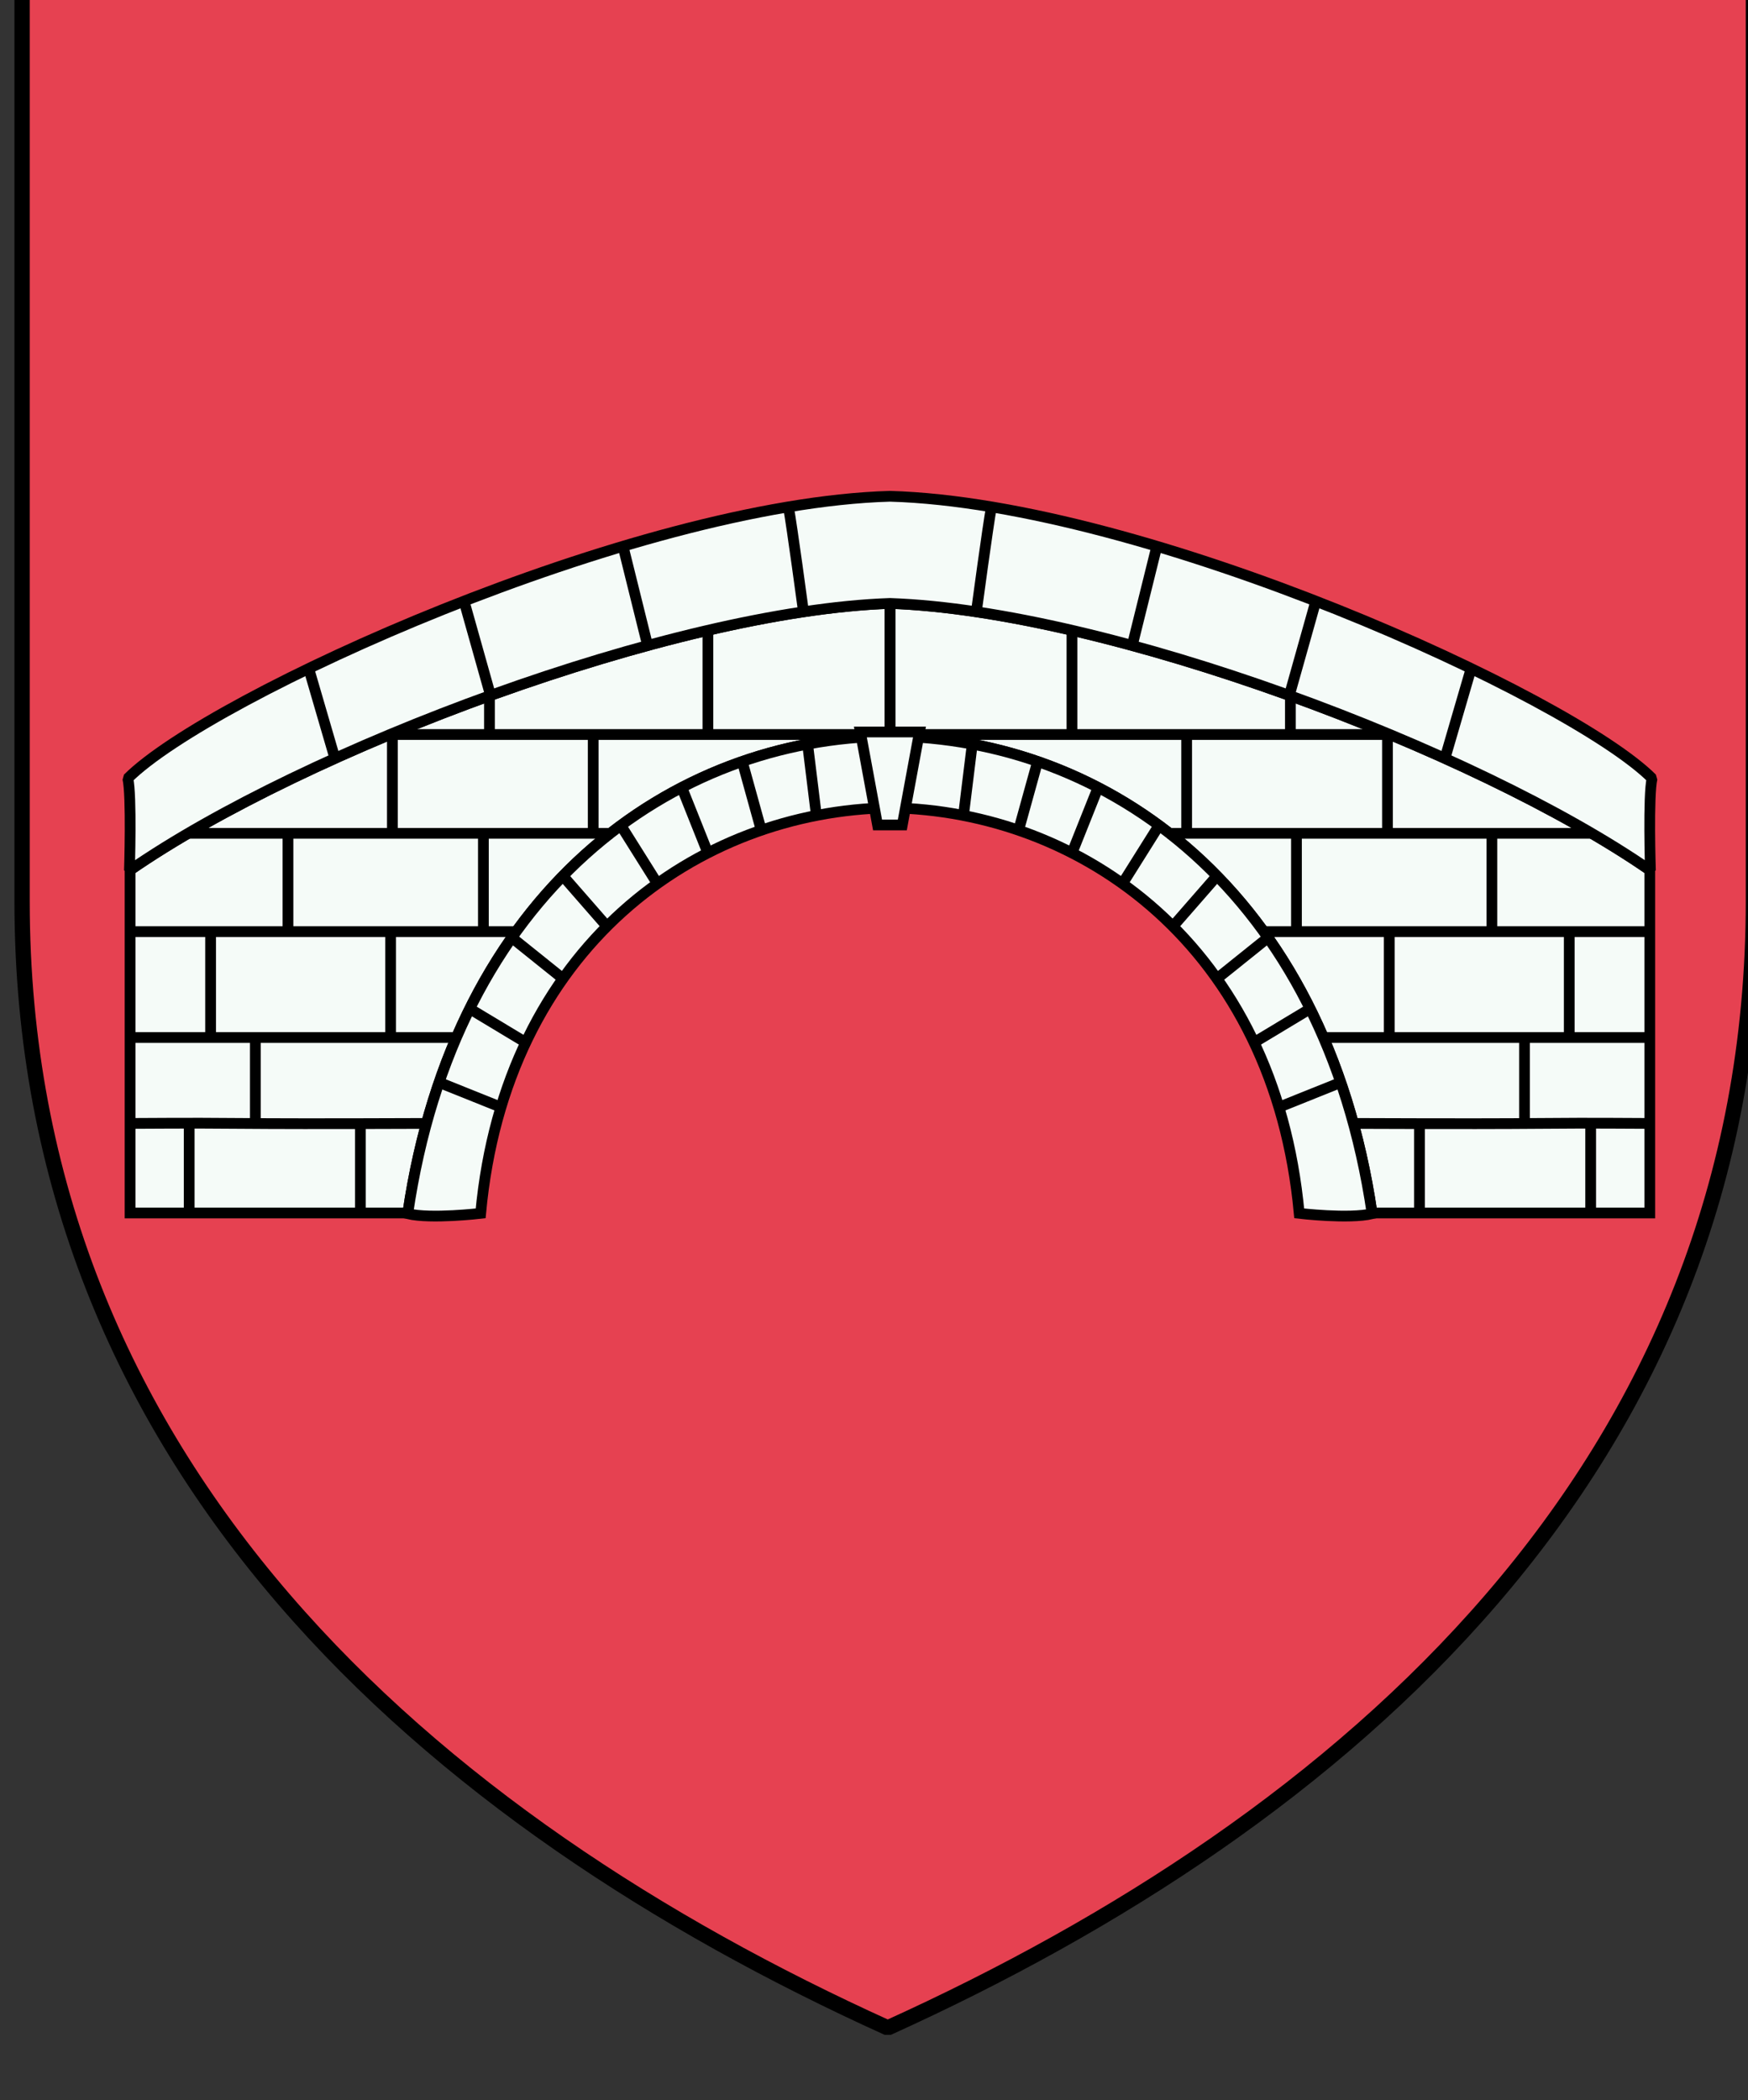
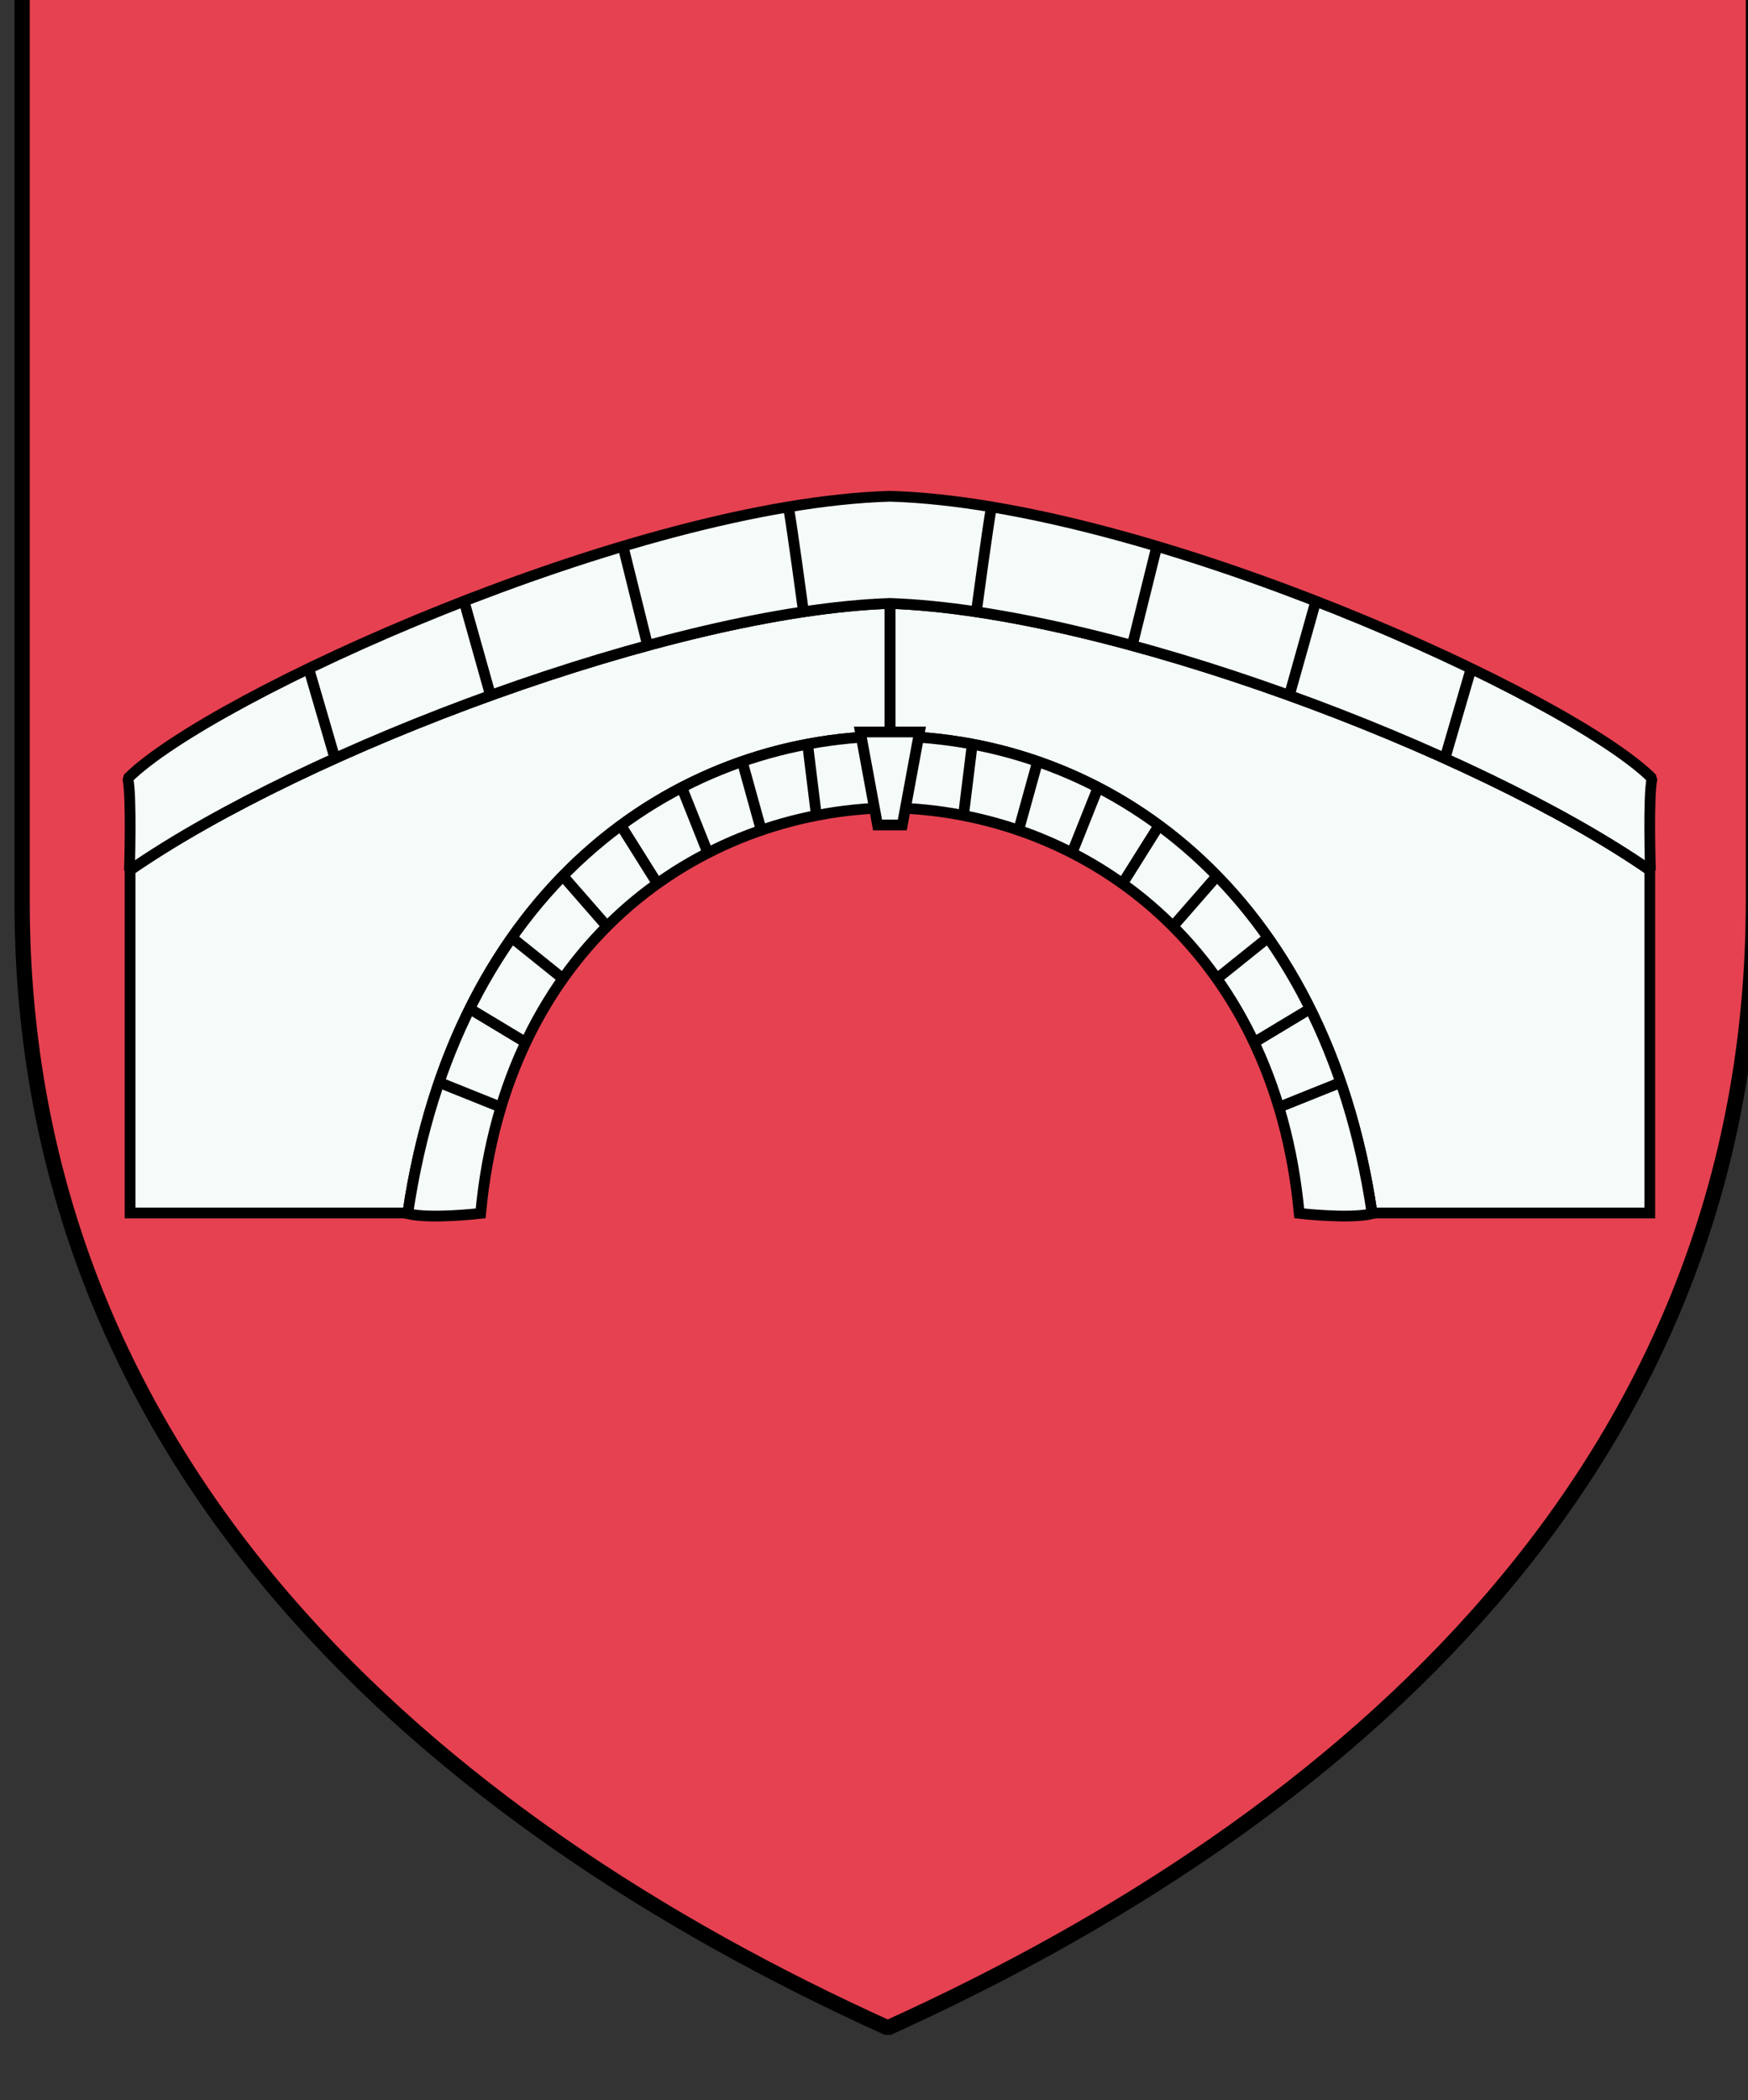
<svg xmlns="http://www.w3.org/2000/svg" xmlns:ns1="http://www.inkscape.org/namespaces/inkscape" xmlns:ns2="http://sodipodi.sourceforge.net/DTD/sodipodi-0.dtd" xmlns:xlink="http://www.w3.org/1999/xlink" width="96.673mm" height="116.126mm" viewBox="0 0 96.673 116.126" version="1.1" id="svg19735" ns1:version="0.92.3 (2405546, 2018-03-11)" ns2:docname="COA Pontaria.svg">
  <rect x="0" y="0" width="96.673" height="116.126" fill="#333333" stroke="none" />
  <defs id="defs19729" />
  <ns2:namedview id="base" pagecolor="#ffffff" bordercolor="#666666" borderopacity="1.0" ns1:pageopacity="0.0" ns1:pageshadow="2" ns1:zoom="0.7" ns1:cx="-21.509775" ns1:cy="219.03066" ns1:document-units="mm" ns1:current-layer="layer1" showgrid="false" fit-margin-top="0" fit-margin-left="0" fit-margin-right="0" fit-margin-bottom="0" ns1:window-width="1920" ns1:window-height="1017" ns1:window-x="-4" ns1:window-y="-4" ns1:window-maximized="1" />
  <g ns1:label="Layer 1" ns1:groupmode="layer" id="layer1" transform="translate(238.836,-64.312)">
    <g transform="matrix(0.282,0,0,0.282,775.995,-4399.895)" id="g19705">
-       <path id="use16770-4-1" style="opacity:1;fill:#e64151;fill-opacity:1;stroke:#000000;stroke-width:3;stroke-linecap:butt;stroke-linejoin:bevel;stroke-miterlimit:4;stroke-dasharray:none" d="m -3254.818,16007.256 v -187.696 h -339.542 v 187.696 c 0,110.882 80.315,180.403 169.771,220.906 89.456,-40.503 169.771,-110.024 169.771,-220.906 z" ns1:connector-curvature="0" ns2:nodetypes="sccscs" />
+       <path id="use16770-4-1" style="opacity:1;fill:#e64151;fill-opacity:1;stroke:#000000;stroke-width:3;stroke-linecap:butt;stroke-linejoin:bevel;stroke-miterlimit:4;stroke-dasharray:none" d="m -3254.818,16007.256 v -187.696 h -339.542 v 187.696 c 0,110.882 80.315,180.403 169.771,220.906 89.456,-40.503 169.771,-110.024 169.771,-220.906 " ns1:connector-curvature="0" ns2:nodetypes="sccscs" />
      <g id="g1487" style="display:inline;fill:#f5fbf8;fill-opacity:1;stroke-width:2.954;stroke-miterlimit:4;stroke-dasharray:none" transform="matrix(0.714,0,0,0.714,-2586.199,15355.903)">
        <g id="g1474" transform="translate(4e-5)" style="fill:#f5fbf8;fill-opacity:1;stroke:#000000;stroke-width:2.954;stroke-miterlimit:4;stroke-dasharray:none">
          <use height="100%" width="100%" transform="matrix(-1,0,0,1,-2347.234,0)" id="use1420" xlink:href="#g1418" y="0" x="0" style="fill:#f5fbf8;fill-opacity:1;stroke:#000000;stroke-width:2.954;stroke-miterlimit:4;stroke-dasharray:none" />
          <g id="g1418" style="fill:#f5fbf8;fill-opacity:1;stroke:#000000;stroke-width:2.954;stroke-miterlimit:4;stroke-dasharray:none">
            <path ns1:connector-curvature="0" style="display:inline;fill:#f5fbf8;fill-opacity:1;fill-rule:evenodd;stroke:#000000;stroke-width:2.954;stroke-linecap:butt;stroke-linejoin:miter;stroke-miterlimit:4;stroke-dasharray:none;stroke-opacity:1" d="m -1173.617,830.455 c -59.587,2.005 -160.534,39.923 -208.715,73.238 v 94.17 h 76.295 c 13.074,-88.584 72.956,-130.561 132.42,-130.947 z" id="path11575-1-8" />
            <path ns1:connector-curvature="0" style="display:inline;fill:#f5fbf8;fill-opacity:1;fill-rule:evenodd;stroke:#000000;stroke-width:2.954;stroke-linecap:butt;stroke-linejoin:miter;stroke-miterlimit:4;stroke-dasharray:none;stroke-opacity:1" d="m -1173.617,866.916 c -59.508,0.386 -119.438,42.425 -132.451,131.146 6.382,1.51 20.035,-0.104 20.035,-0.104 6.763,-73.198 59.555,-110.551 112.416,-111.379 z" id="path9338-1-8" />
            <path ns1:connector-curvature="0" id="path11141-7-5" style="fill:#f5fbf8;fill-opacity:1;fill-rule:evenodd;stroke:#000000;stroke-width:2.954;stroke-linecap:butt;stroke-linejoin:miter;stroke-miterlimit:4;stroke-dasharray:none;stroke-opacity:1" d="m -1214.1,874.166 5.303,19.152 m 12.678,-23.306 2.357,19.152 m -36.888,-7.804 7.071,17.734 m -23.804,-7.447 10.017,15.96 m -26.221,-2.483 12.079,13.832 m -26.516,2.837 14.142,11.35 m -25.337,8.512 15.32,9.221 m -22.981,11.35 15.91,6.384" />
-             <path id="path18357-5-9-45-0" style="display:inline;fill:#f5fbf8;fill-opacity:1;fill-rule:evenodd;stroke:#000000;stroke-width:2.954;stroke-linecap:butt;stroke-linejoin:miter;stroke-miterlimit:4;stroke-dasharray:none;stroke-opacity:1" d="m -1360.212,920.585 v 29.083 m -5.878,23.598 v 24.597 m 47.023,-24.597 v 24.597 m -28.855,-48.195 v 23.598 m -34.486,0 c 37.226,-0.234 19.27,0.243 81.718,0 m 17.075,-125.285 v 18.472 m 59.999,-28.224 v 28.224 m -142.976,27.141 h 116.728 m -131.713,26.991 h 105.197 m -106.343,29.083 h 89.844 m -46.08,-56.074 v 26.991 m 53.678,-26.991 v 26.991 m 30.166,-54.132 v 27.141 m -55.654,26.991 v 29.083 m 0.488,-83.215 v 27.141 m -7.283,-27.141 h 135.948" ns1:connector-curvature="0" ns2:nodetypes="cccccccccccccccccccccccccccccccc" />
          </g>
          <g id="g1462" style="fill:#f5fbf8;fill-opacity:1;stroke:#000000;stroke-width:2.954;stroke-miterlimit:4;stroke-dasharray:none">
            <path style="fill:#f5fbf8;fill-opacity:1;fill-rule:evenodd;stroke:#000000;stroke-width:2.954;stroke-linecap:butt;stroke-linejoin:miter;stroke-miterlimit:4;stroke-dasharray:none;stroke-opacity:1" d="m -1181.734,865.758 4.715,25.535 h 6.805 l 4.715,-25.535 z" id="path10230-6-6" ns1:connector-curvature="0" ns2:nodetypes="ccccc" />
            <path ns2:nodetypes="ccccccc" ns1:connector-curvature="0" style="fill:#f5fbf8;fill-opacity:1;fill-rule:evenodd;stroke:#000000;stroke-width:2.954;stroke-linecap:butt;stroke-linejoin:bevel;stroke-miterlimit:4;stroke-dasharray:none;stroke-opacity:1" d="m -1173.617,801.027 c -70.626,2.027 -186.731,54.928 -209.34,77.477 1.112,4.597 0.453,25.305 0.453,25.305 48.114,-33.343 149.231,-71.346 208.887,-73.354 59.655,2.007 160.772,40.01 208.887,73.354 0,0 -0.659,-20.708 0.453,-25.305 -22.609,-22.549 -138.714,-75.45 -209.34,-77.477 z" id="path17180-1-4" />
            <path id="path5776-7-4-5" style="display:inline;fill:#f5fbf8;fill-opacity:1;fill-rule:evenodd;stroke:#000000;stroke-width:2.954;stroke-linecap:butt;stroke-linejoin:miter;stroke-miterlimit:4;stroke-dasharray:none;stroke-opacity:1" d="m -1013.898,848.063 -7.087,24.316 m -35.657,-42.537 -7.151,25.431 m -36.434,-40.838 -6.761,27.266 m -38.733,-37.904 c -1.077,6.037 -4.037,28.082 -4.037,28.082 m -183.579,16.183 7.087,24.316 m 35.657,-42.537 7.151,25.431 m 36.434,-40.838 6.761,27.266 m 38.733,-37.904 c 1.077,6.037 4.037,28.082 4.037,28.082" ns1:connector-curvature="0" />
          </g>
        </g>
      </g>
    </g>
  </g>
</svg>